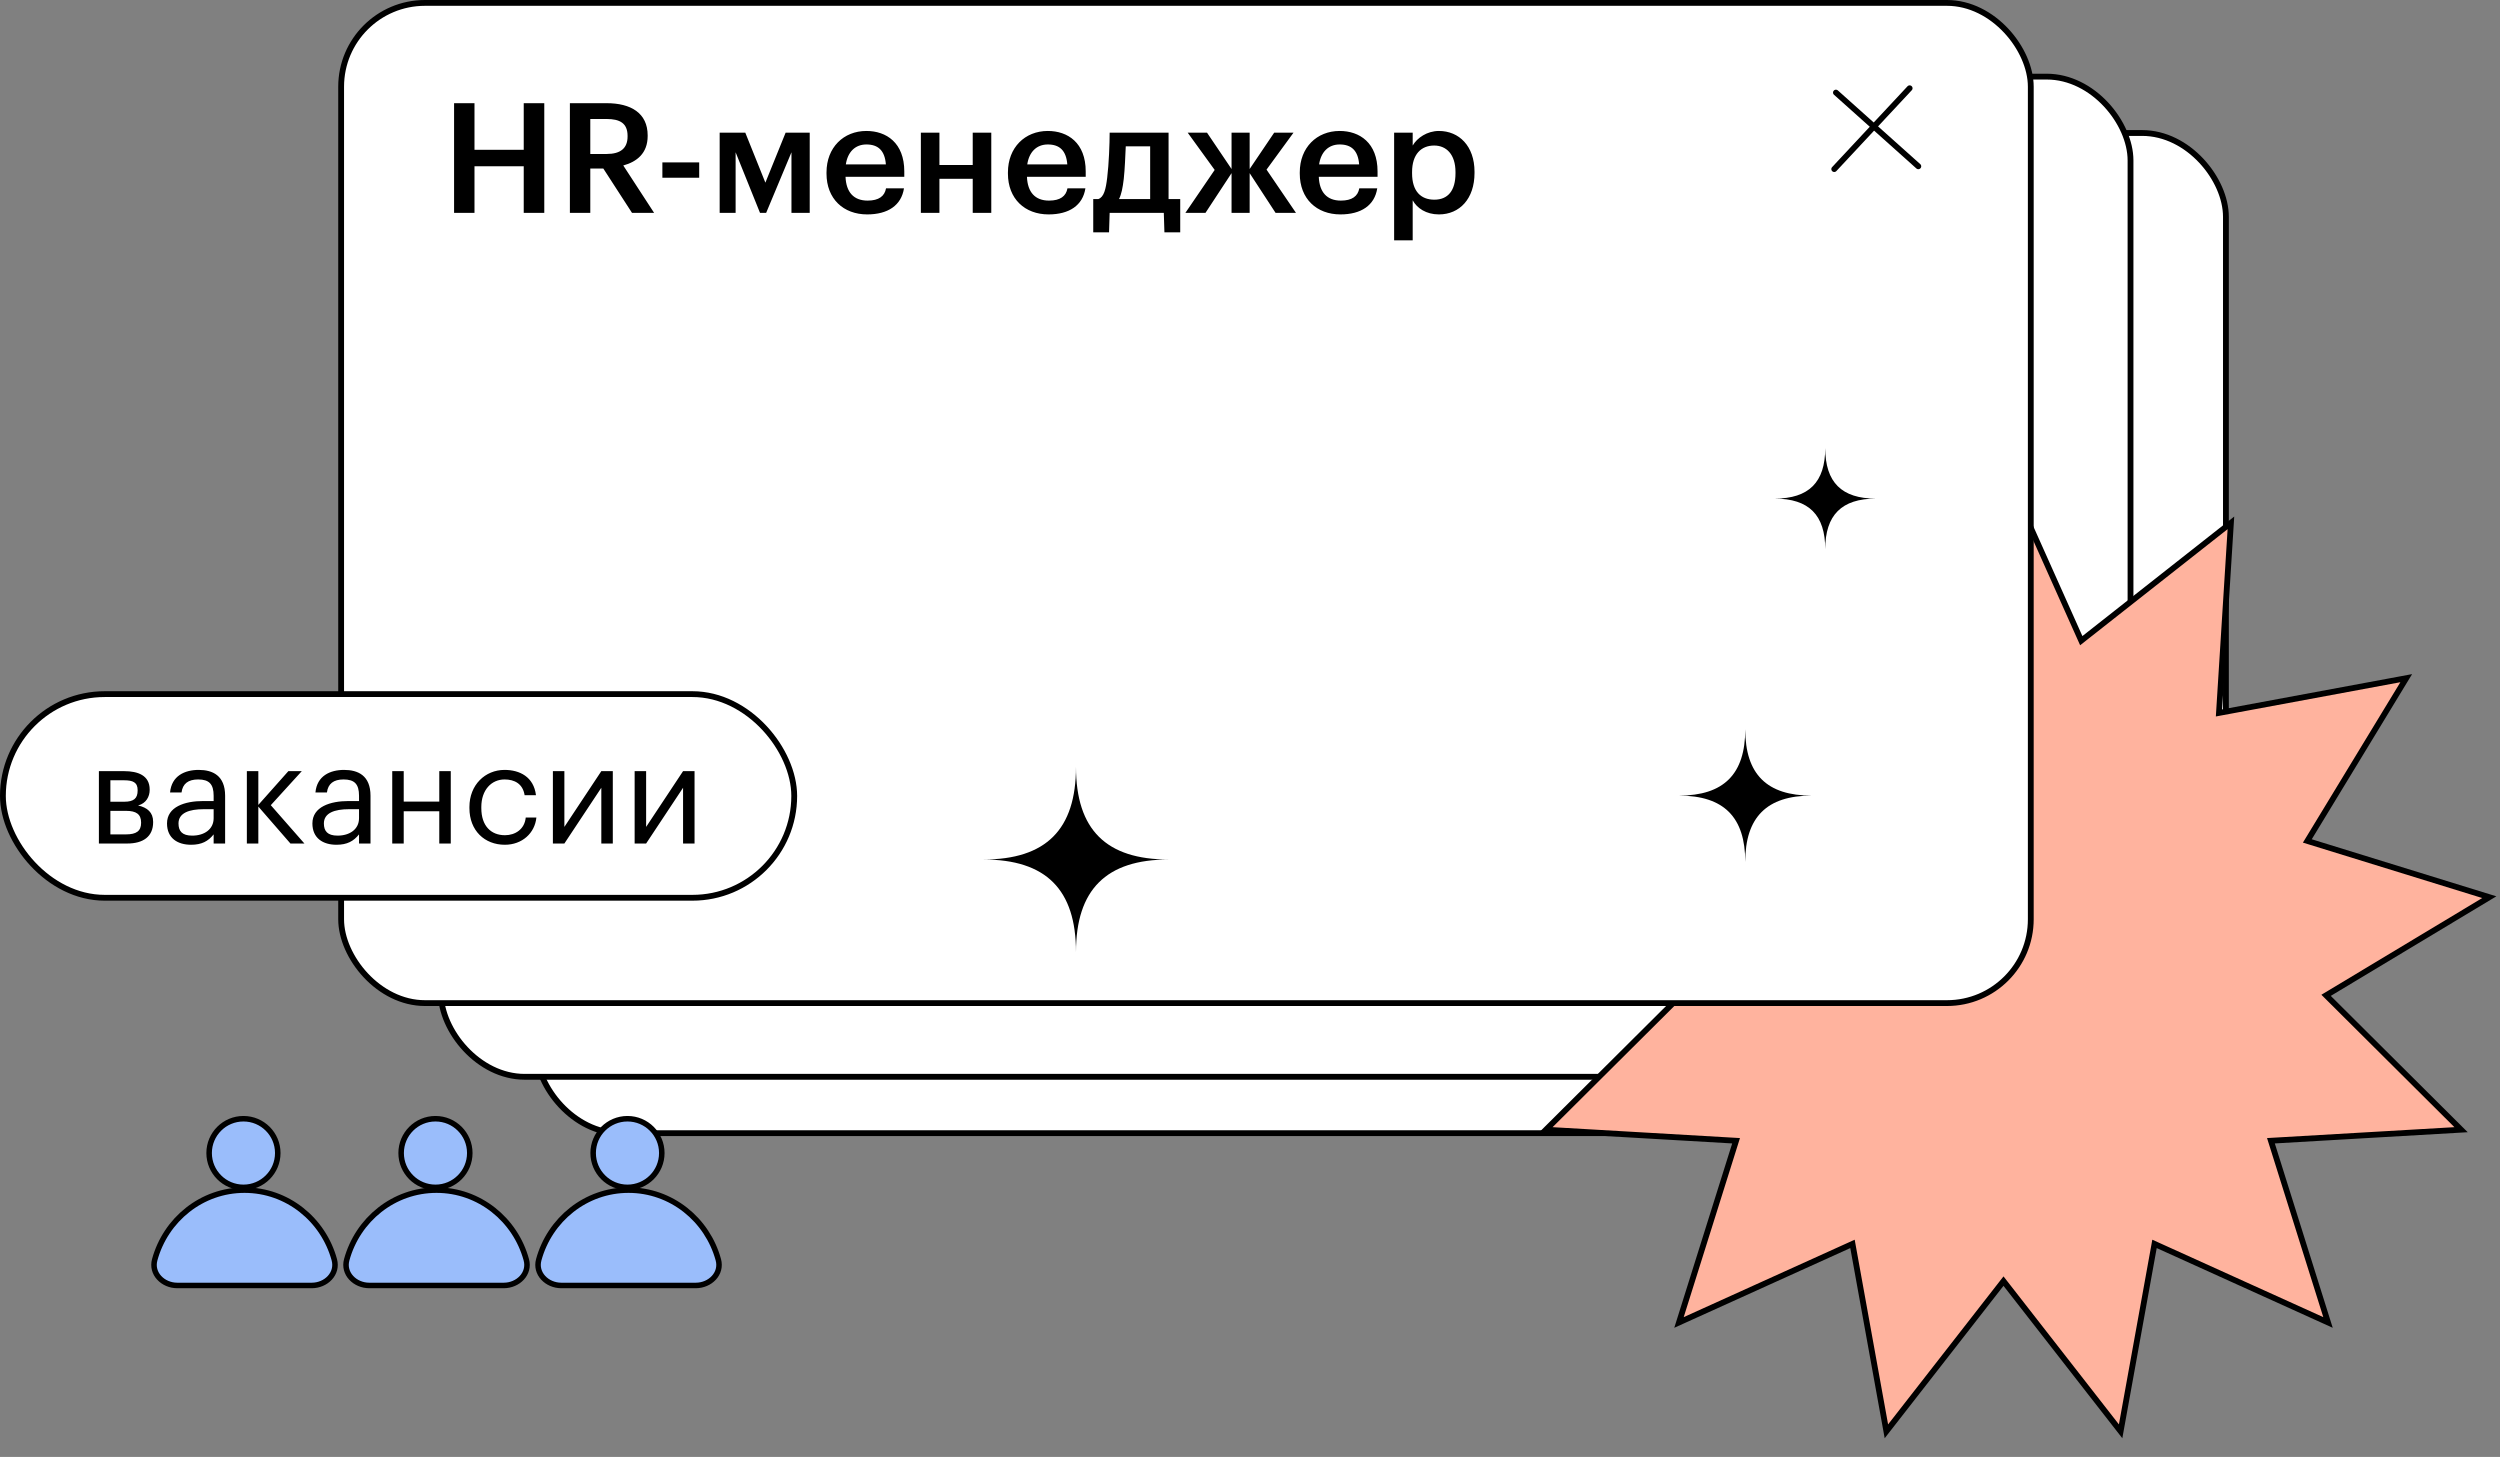
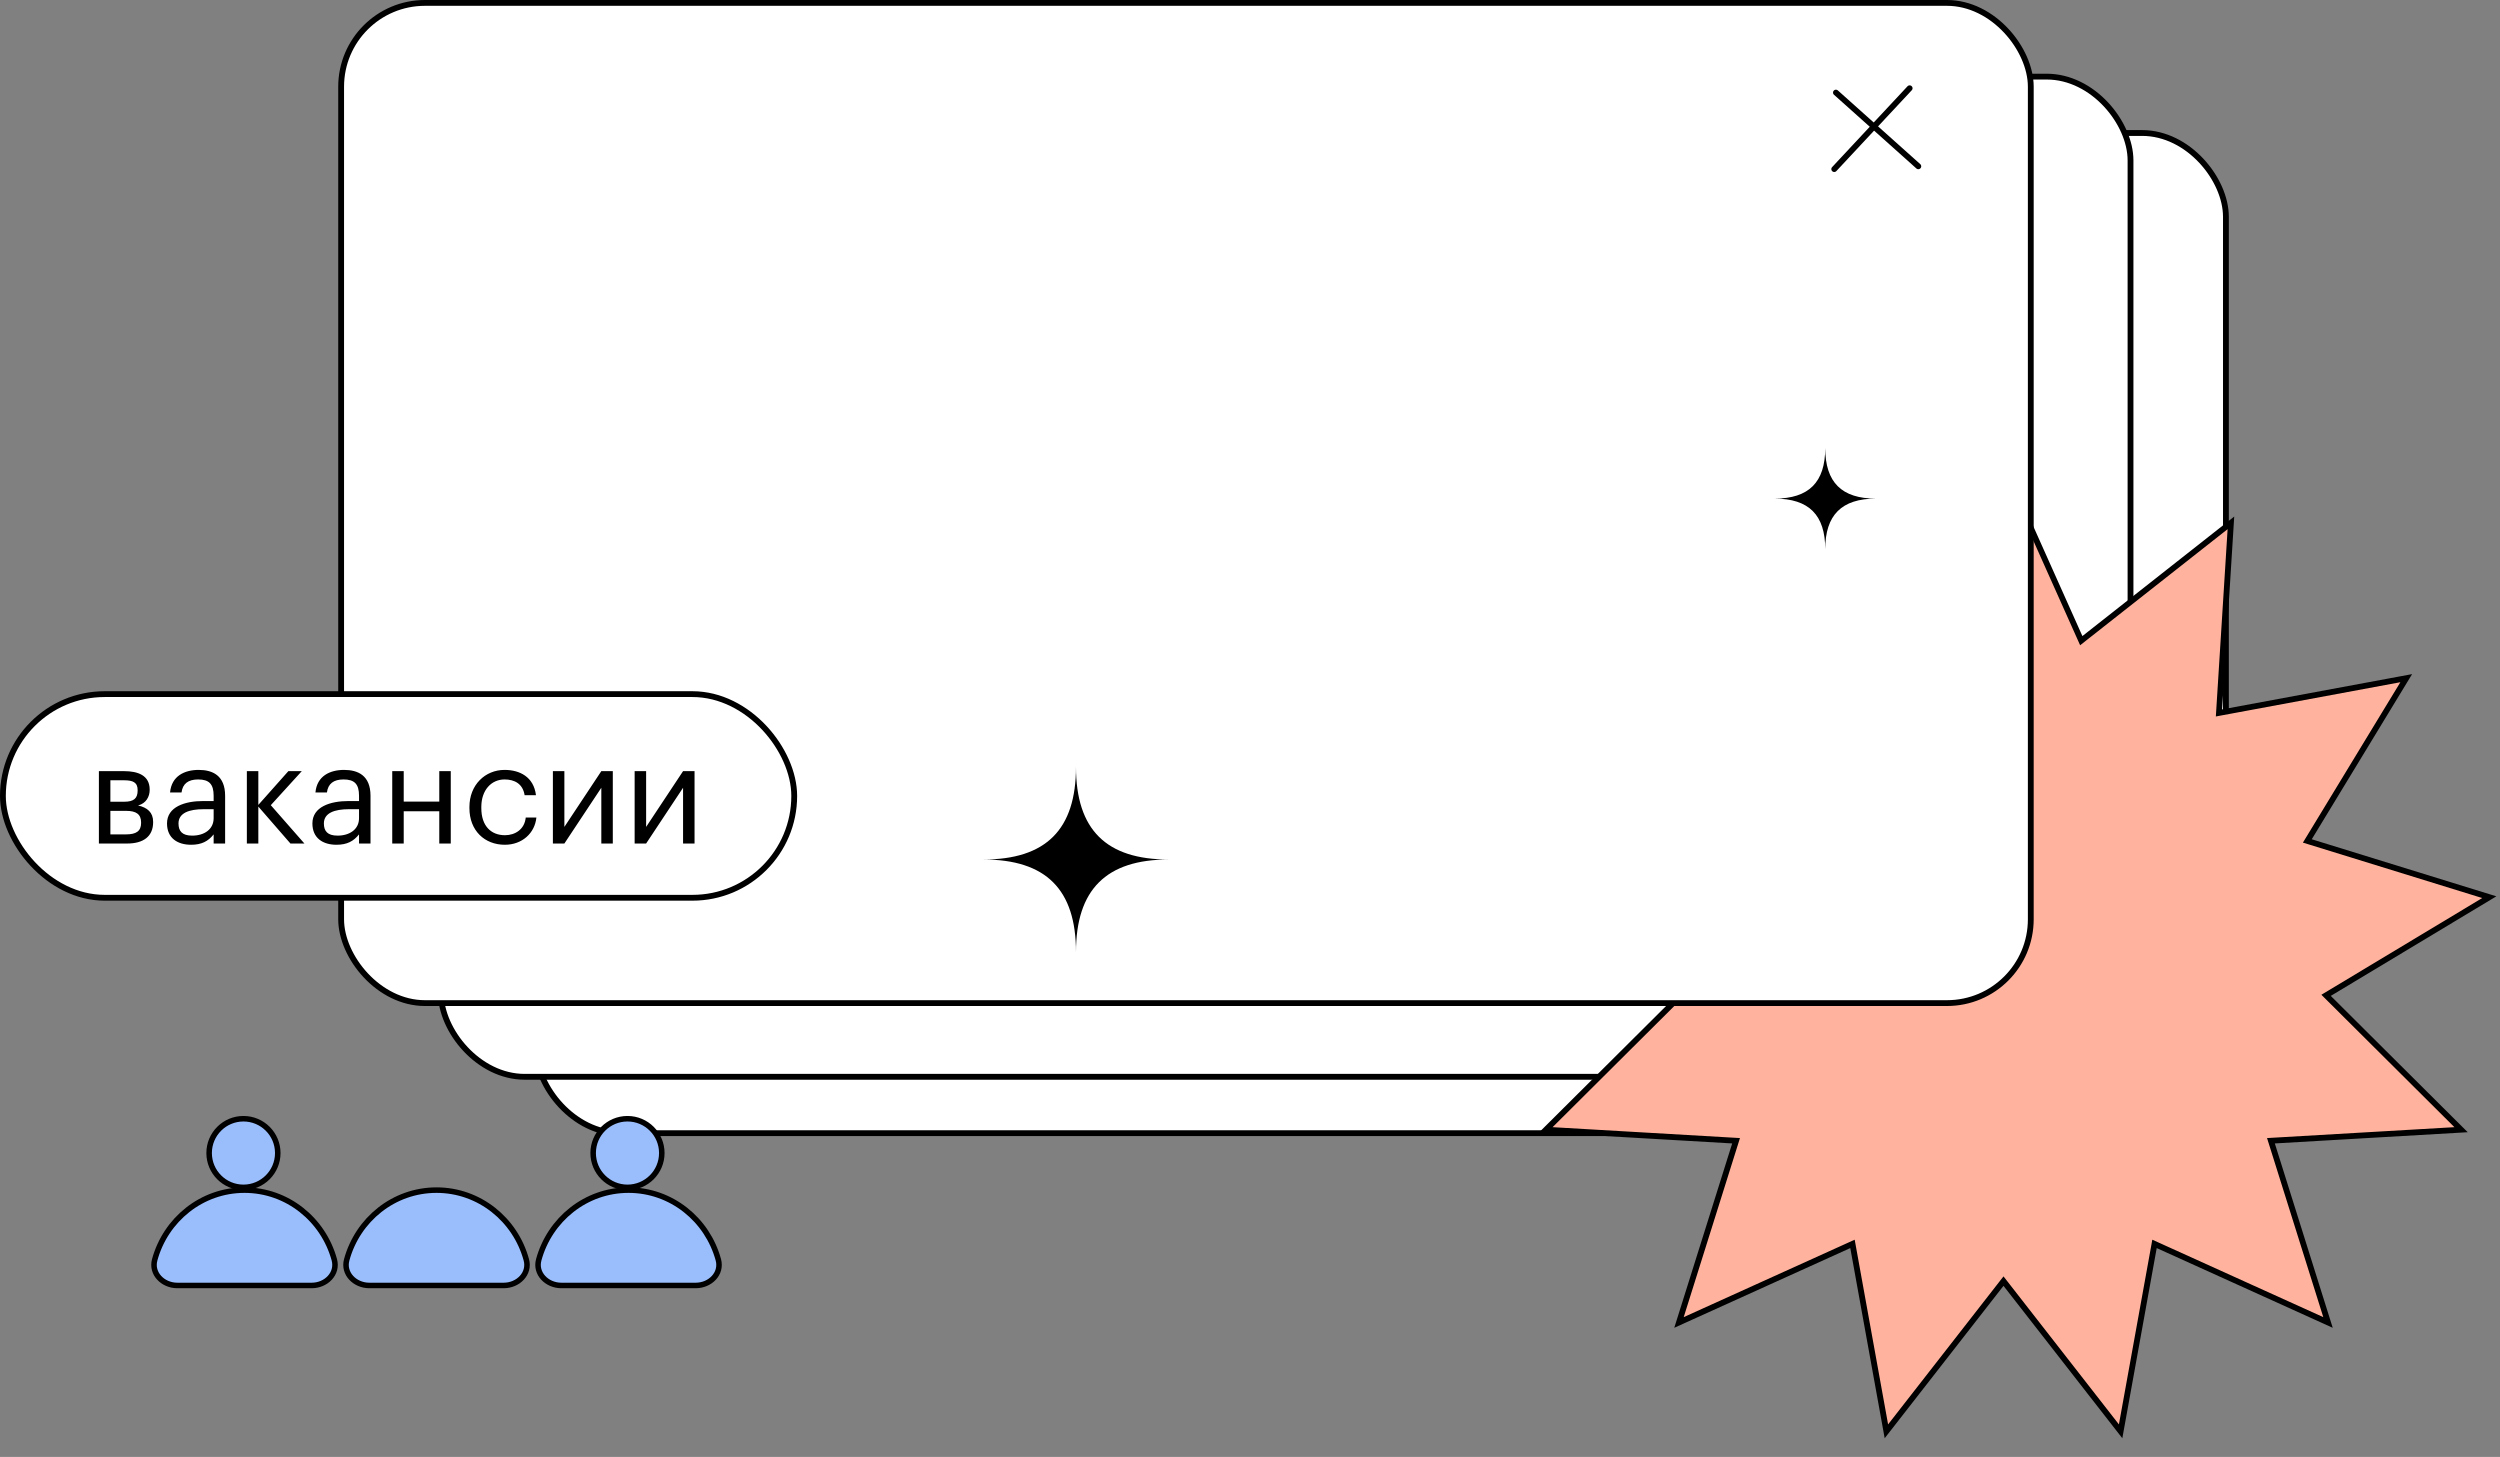
<svg xmlns="http://www.w3.org/2000/svg" width="453" height="264" viewBox="0 0 453 264" fill="none">
  <rect x="0" y="0" width="453" height="264" fill="#808080" stroke="none" />
  <rect x="97.172" y="24.099" width="306.165" height="181.234" rx="15.187" fill="white" stroke="black" stroke-width="1.054" />
  <rect x="79.886" y="13.884" width="306.165" height="181.234" rx="15.187" fill="white" stroke="black" stroke-width="1.054" />
  <path d="M377.656 115.67L404.243 94.739L402.121 128.51L402.079 129.184L402.743 129.061L436.012 122.884L418.439 151.8L418.088 152.378L418.734 152.577L451.062 162.568L422.064 180.005L421.485 180.354L421.964 180.831L445.946 204.701L412.166 206.665L411.491 206.704L411.694 207.349L421.836 239.631L391.013 225.671L390.397 225.392L390.277 226.058L384.255 259.355L363.45 232.67L363.034 232.137L362.618 232.67L341.813 259.355L335.792 226.058L335.671 225.392L335.055 225.671L304.232 239.631L314.374 207.349L314.577 206.704L313.902 206.665L280.122 204.701L304.104 180.831L304.583 180.354L304.004 180.005L275.006 162.568L307.334 152.577L307.98 152.378L307.629 151.8L290.056 122.884L323.325 129.061L323.989 129.184L323.947 128.51L321.825 94.739L348.412 115.67L348.943 116.088L349.219 115.471L363.034 84.582L376.849 115.471L377.125 116.088L377.656 115.67Z" fill="#FFB39E" stroke="black" stroke-width="1.054" />
  <rect x="61.814" y="0.527" width="306.165" height="181.234" rx="15.187" fill="white" stroke="black" stroke-width="1.054" />
  <path d="M332.67 16.777L347.599 30.134" stroke="black" stroke-width="1.054" stroke-linecap="round" />
  <path d="M346.027 15.992L332.363 30.64" stroke="black" stroke-width="1.054" stroke-linecap="round" />
-   <path d="M82.279 18.698H85.977V27.149H94.9V18.698H98.624V38.574H94.9V30.123H85.977V38.574H82.279V18.698ZM103.264 18.698H109.935C114.299 18.698 117.357 20.478 117.357 24.536V24.647C117.357 27.788 115.383 29.317 112.937 29.984L118.525 38.574H114.522L109.323 30.54H106.961V38.574H103.264V18.698ZM109.935 27.9C112.465 27.9 113.716 26.843 113.716 24.731V24.619C113.716 22.312 112.298 21.562 109.935 21.562H106.961V27.9H109.935ZM120.023 29.428H126.694V32.208H120.023V29.428ZM133.294 27.594V38.574H130.403V24.036H135.046L138.687 33.098L142.356 24.036H146.721V38.574H143.413V27.594L138.826 38.574H137.714L133.294 27.594ZM157.129 38.852C152.821 38.852 149.763 36.017 149.763 31.458V31.235C149.763 26.732 152.849 23.73 156.99 23.73C160.604 23.73 163.857 25.87 163.857 31.069V32.041H153.21C153.321 34.821 154.683 36.35 157.213 36.35C159.242 36.35 160.298 35.544 160.549 34.126H163.801C163.328 37.212 160.882 38.852 157.129 38.852ZM160.521 29.79C160.326 27.26 159.103 26.176 156.99 26.176C154.961 26.176 153.599 27.538 153.266 29.79H160.521ZM176.257 32.403H170.224V38.574H166.861V24.036H170.224V29.901H176.257V24.036H179.62V38.574H176.257V32.403ZM190.004 38.852C185.695 38.852 182.637 36.017 182.637 31.458V31.235C182.637 26.732 185.723 23.73 189.865 23.73C193.478 23.73 196.731 25.87 196.731 31.069V32.041H186.084C186.195 34.821 187.557 36.35 190.087 36.35C192.116 36.35 193.173 35.544 193.423 34.126H196.675C196.203 37.212 193.756 38.852 190.004 38.852ZM193.395 29.79C193.2 27.26 191.977 26.176 189.865 26.176C187.835 26.176 186.473 27.538 186.14 29.79H193.395ZM203.627 32.403C203.432 34.043 203.21 35.183 202.765 36.072H208.408V26.51H203.988C203.905 28.289 203.821 30.624 203.627 32.403ZM200.958 42.104H198.095V36.072H199.012C200.041 35.711 200.374 34.293 200.625 32.181C200.93 29.706 201.069 25.954 201.069 24.036H211.744V36.072H213.856V42.104H210.993L210.882 38.574H201.069L200.958 42.104ZM223.157 31.374L218.431 38.574H214.79L220.099 30.791L215.207 24.036H218.709L223.157 30.624V24.036H226.437V30.624L230.885 24.036H234.387L229.495 30.735L234.832 38.574H231.135L226.437 31.374V38.574H223.157V31.374ZM242.885 38.852C238.576 38.852 235.518 36.017 235.518 31.458V31.235C235.518 26.732 238.604 23.73 242.746 23.73C246.359 23.73 249.612 25.87 249.612 31.069V32.041H238.965C239.076 34.821 240.438 36.35 242.968 36.35C244.997 36.35 246.054 35.544 246.304 34.126H249.556C249.084 37.212 246.637 38.852 242.885 38.852ZM246.276 29.79C246.081 27.26 244.858 26.176 242.746 26.176C240.716 26.176 239.354 27.538 239.021 29.79H246.276ZM252.616 24.036H255.98V26.371C256.786 24.981 258.593 23.73 260.733 23.73C264.375 23.73 267.182 26.454 267.182 31.124V31.346C267.182 36.017 264.486 38.852 260.733 38.852C258.398 38.852 256.758 37.712 255.98 36.295V43.55H252.616V24.036ZM259.899 36.183C262.373 36.183 263.735 34.543 263.735 31.402V31.18C263.735 27.955 262.067 26.371 259.871 26.371C257.536 26.371 255.868 27.927 255.868 31.18V31.402C255.868 34.654 257.453 36.183 259.899 36.183Z" fill="black" />
  <path d="M321.566 90.348C327.78 90.348 330.732 87.369 330.732 81.182C330.732 87.415 333.739 90.348 339.898 90.348C333.72 90.348 330.732 93.327 330.732 99.514C330.732 93.336 327.79 90.348 321.566 90.348Z" fill="black" />
-   <path d="M304.223 144.165C312.37 144.165 316.239 140.259 316.239 132.148C316.239 140.319 320.181 144.165 328.256 144.165C320.157 144.165 316.239 148.07 316.239 156.181C316.239 148.082 312.382 144.165 304.223 144.165Z" fill="black" />
  <path d="M178.18 155.743C189.562 155.743 194.969 150.286 194.969 138.953C194.969 150.37 200.476 155.743 211.759 155.743C200.443 155.743 194.969 161.2 194.969 172.532C194.969 161.217 189.579 155.743 178.18 155.743Z" fill="black" />
  <rect x="0.527" y="125.775" width="143.387" height="36.901" rx="18.451" fill="white" stroke="black" stroke-width="1.054" />
  <path d="M17.92 139.733H22.508C24.965 139.733 27.121 140.485 27.121 143.067V143.143C27.121 144.321 26.495 145.574 25.015 145.95C26.695 146.327 27.748 147.204 27.748 148.909V148.984C27.748 151.591 25.943 152.845 23.06 152.845H17.92V139.733ZM20.001 141.388V145.274H22.508C24.238 145.274 24.94 144.672 24.94 143.243V143.168C24.94 141.764 24.088 141.388 22.483 141.388H20.001ZM20.001 146.928V151.19H22.859C24.689 151.19 25.567 150.589 25.567 149.109V149.034C25.567 147.53 24.665 146.928 22.859 146.928H20.001ZM34.625 153.071C32.193 153.071 30.263 151.892 30.263 149.21C30.263 146.201 33.472 145.148 36.831 145.148H38.712V144.196C38.712 142.09 37.909 141.237 35.904 141.237C34.099 141.237 33.096 142.014 32.895 143.594H30.814C31.09 140.585 33.472 139.507 36.004 139.507C38.511 139.507 40.792 140.51 40.792 144.196V152.845H38.712V151.19C37.734 152.419 36.556 153.071 34.625 153.071ZM34.826 151.416C37.032 151.416 38.712 150.263 38.712 148.257V146.627H36.907C34.274 146.627 32.344 147.304 32.344 149.21C32.344 150.589 32.995 151.416 34.826 151.416ZM46.81 146.151V152.845H44.73V139.733H46.81V145.85L52.251 139.733H54.683L49.067 145.9L55.159 152.845H52.627L46.81 146.151ZM60.969 153.071C58.537 153.071 56.607 151.892 56.607 149.21C56.607 146.201 59.816 145.148 63.175 145.148H65.056V144.196C65.056 142.09 64.253 141.237 62.248 141.237C60.443 141.237 59.44 142.014 59.239 143.594H57.158C57.434 140.585 59.816 139.507 62.348 139.507C64.855 139.507 67.136 140.51 67.136 144.196V152.845H65.056V151.19C64.078 152.419 62.9 153.071 60.969 153.071ZM61.17 151.416C63.376 151.416 65.056 150.263 65.056 148.257V146.627H63.251C60.618 146.627 58.688 147.304 58.688 149.21C58.688 150.589 59.34 151.416 61.17 151.416ZM79.598 147.003H73.154V152.845H71.074V139.733H73.154V145.248H79.598V139.733H81.679V152.845H79.598V147.003ZM91.477 153.071C87.817 153.071 85.059 150.513 85.059 146.427V146.226C85.059 142.215 87.917 139.507 91.427 139.507C94.159 139.507 96.717 140.761 97.118 144.095H95.062C94.736 142.014 93.232 141.237 91.427 141.237C89.045 141.237 87.215 143.143 87.215 146.226V146.427C87.215 149.661 88.97 151.341 91.502 151.341C93.357 151.341 95.062 150.263 95.263 148.132H97.193C96.917 150.965 94.611 153.071 91.477 153.071ZM100.184 152.845V139.733H102.265V149.836L108.959 139.733H111.04V152.845H108.959V142.741L102.265 152.845H100.184ZM114.997 152.845V139.733H117.078V149.836L123.771 139.733H125.852V152.845H123.771V142.741L117.078 152.845H114.997Z" fill="black" />
  <path d="M44.306 215.65C36.555 215.65 30.023 220.989 28.035 228.267C27.348 230.778 29.524 232.927 32.127 232.927L56.485 232.927C59.089 232.927 61.264 230.778 60.578 228.267C58.589 220.989 52.057 215.65 44.306 215.65Z" fill="#9ABDFB" stroke="black" />
  <circle cx="44.113" cy="208.932" r="6.219" fill="#9ABDFB" stroke="black" />
  <path d="M79.097 215.65C71.346 215.65 64.814 220.989 62.826 228.267C62.139 230.778 64.315 232.927 66.918 232.927L91.276 232.927C93.879 232.927 96.055 230.778 95.368 228.267C93.38 220.989 86.848 215.65 79.097 215.65Z" fill="#9ABDFB" stroke="black" />
-   <circle cx="78.906" cy="208.932" r="6.219" fill="#9ABDFB" stroke="black" />
  <path d="M113.892 215.65C106.141 215.65 99.609 220.989 97.621 228.267C96.934 230.778 99.11 232.927 101.713 232.927L126.071 232.927C128.674 232.927 130.85 230.778 130.163 228.267C128.175 220.989 121.643 215.65 113.892 215.65Z" fill="#9ABDFB" stroke="black" />
  <circle cx="113.699" cy="208.932" r="6.219" fill="#9ABDFB" stroke="black" />
</svg>